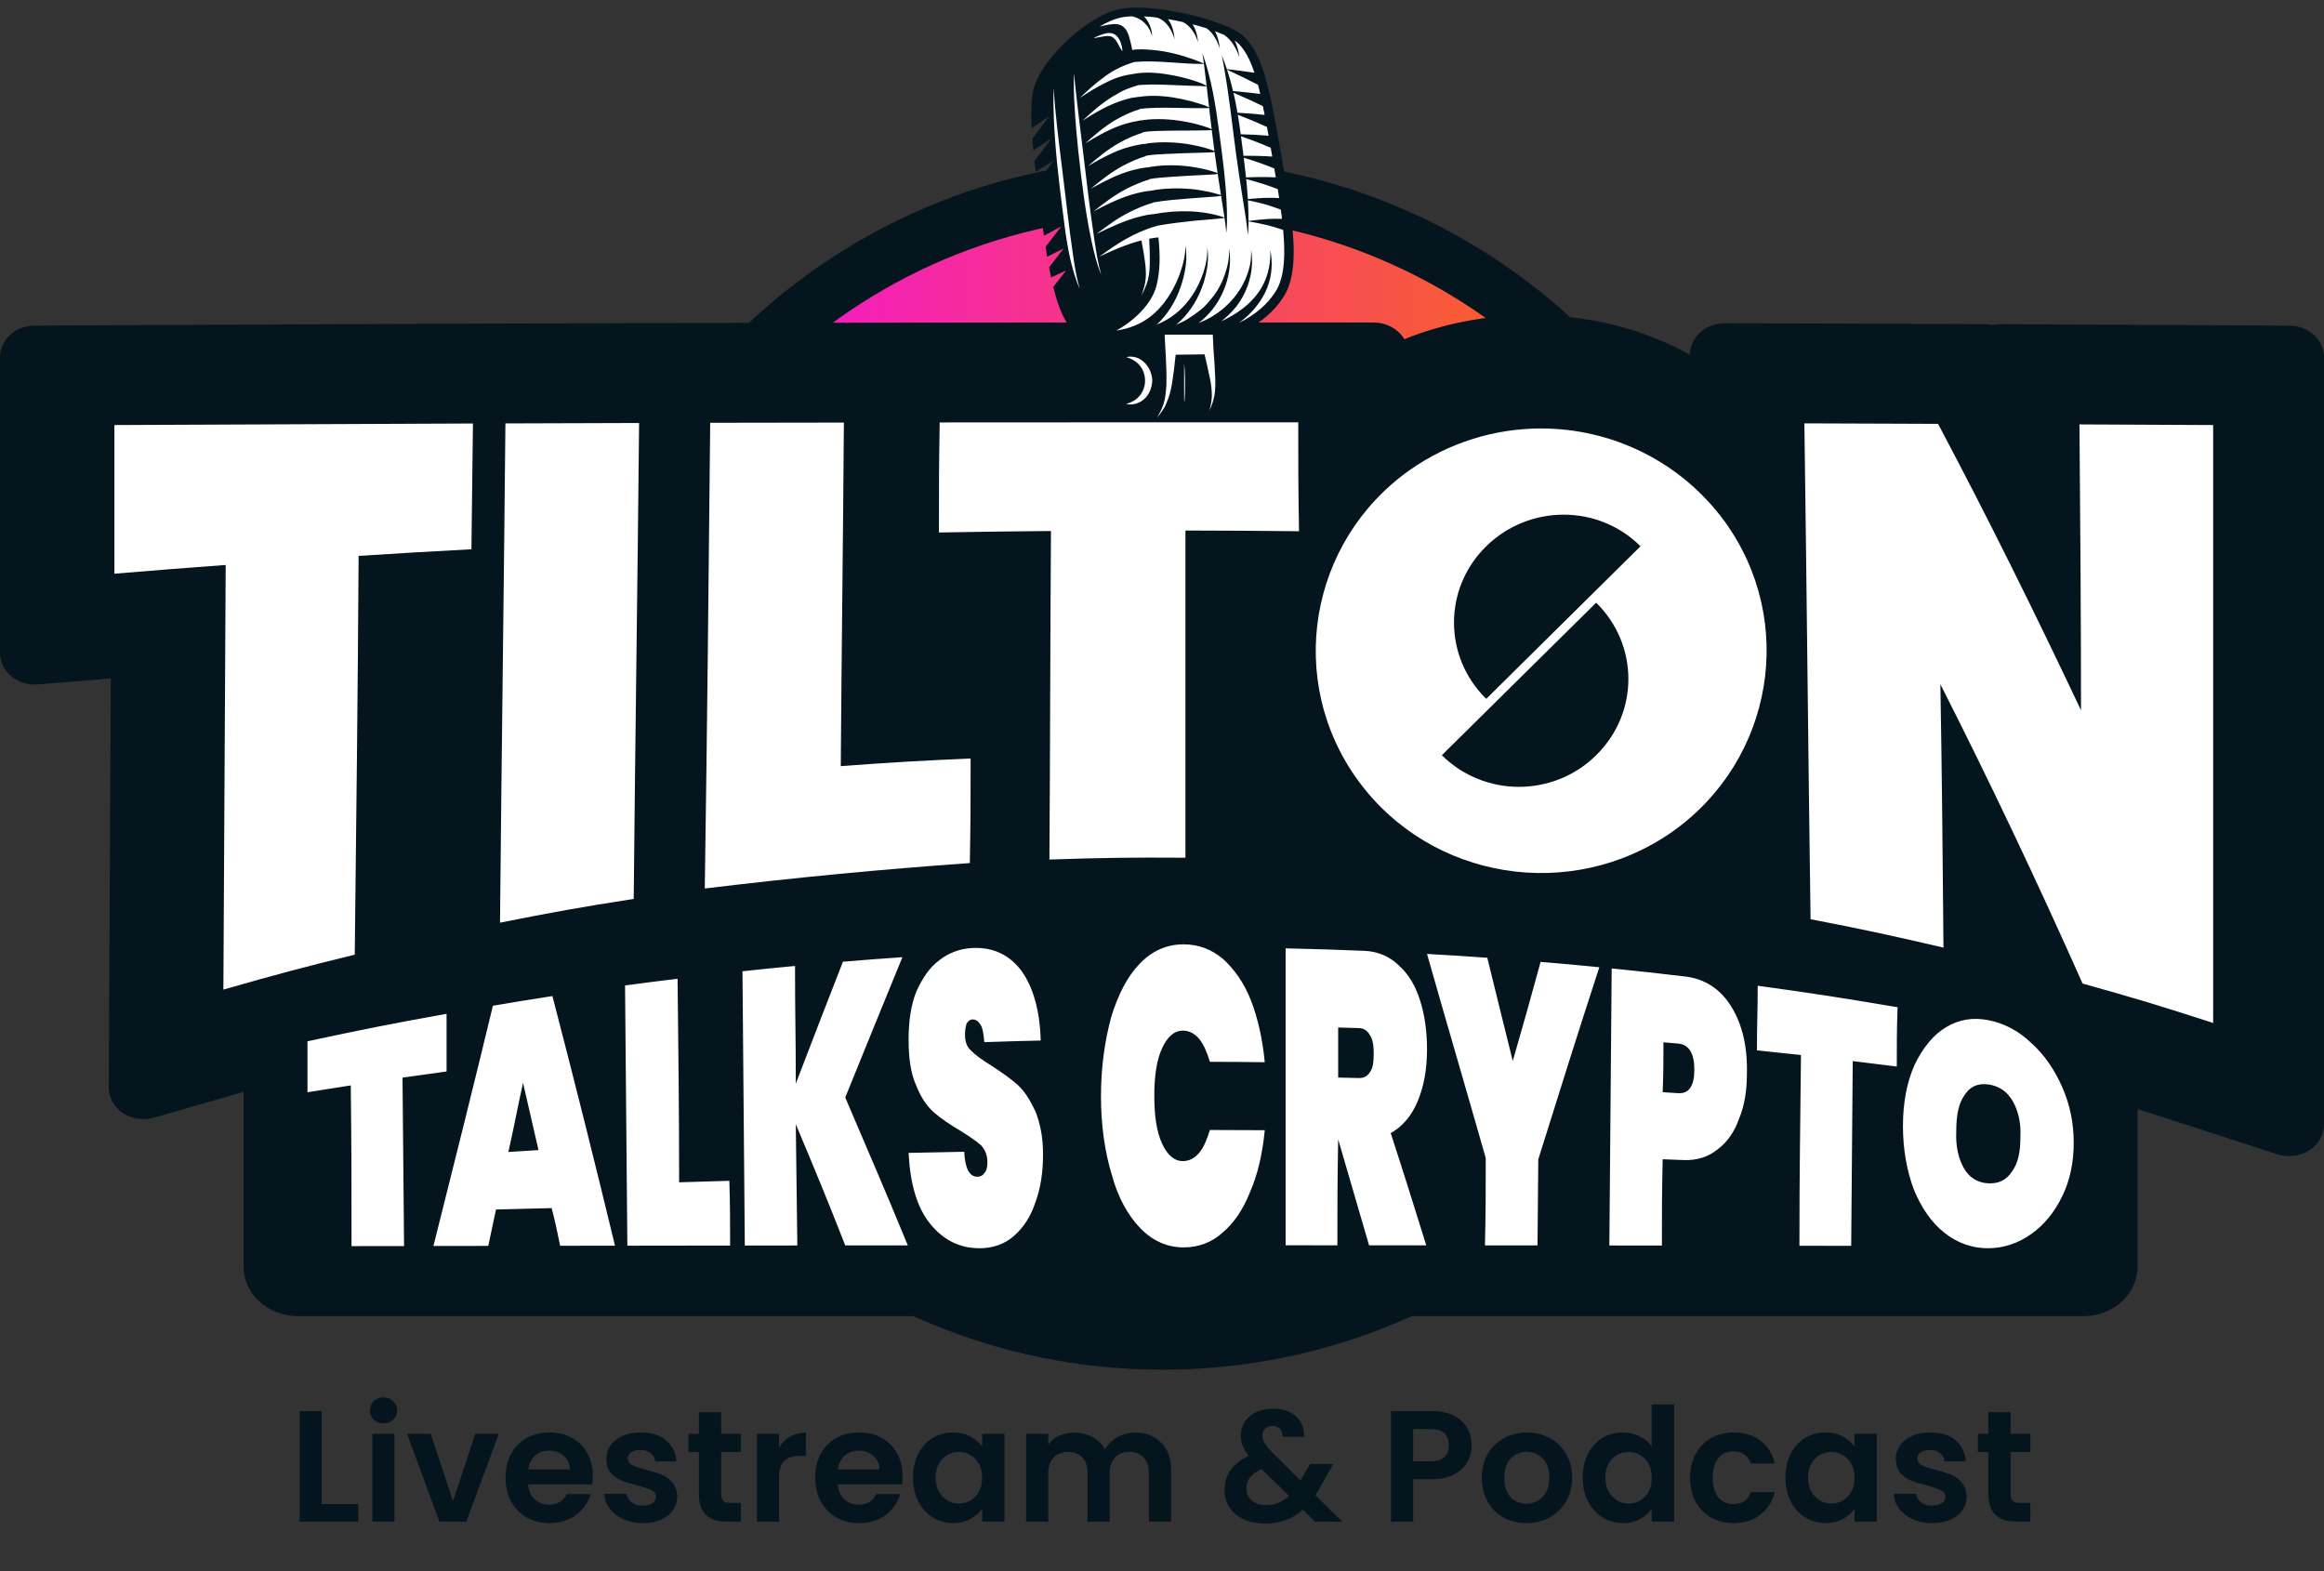
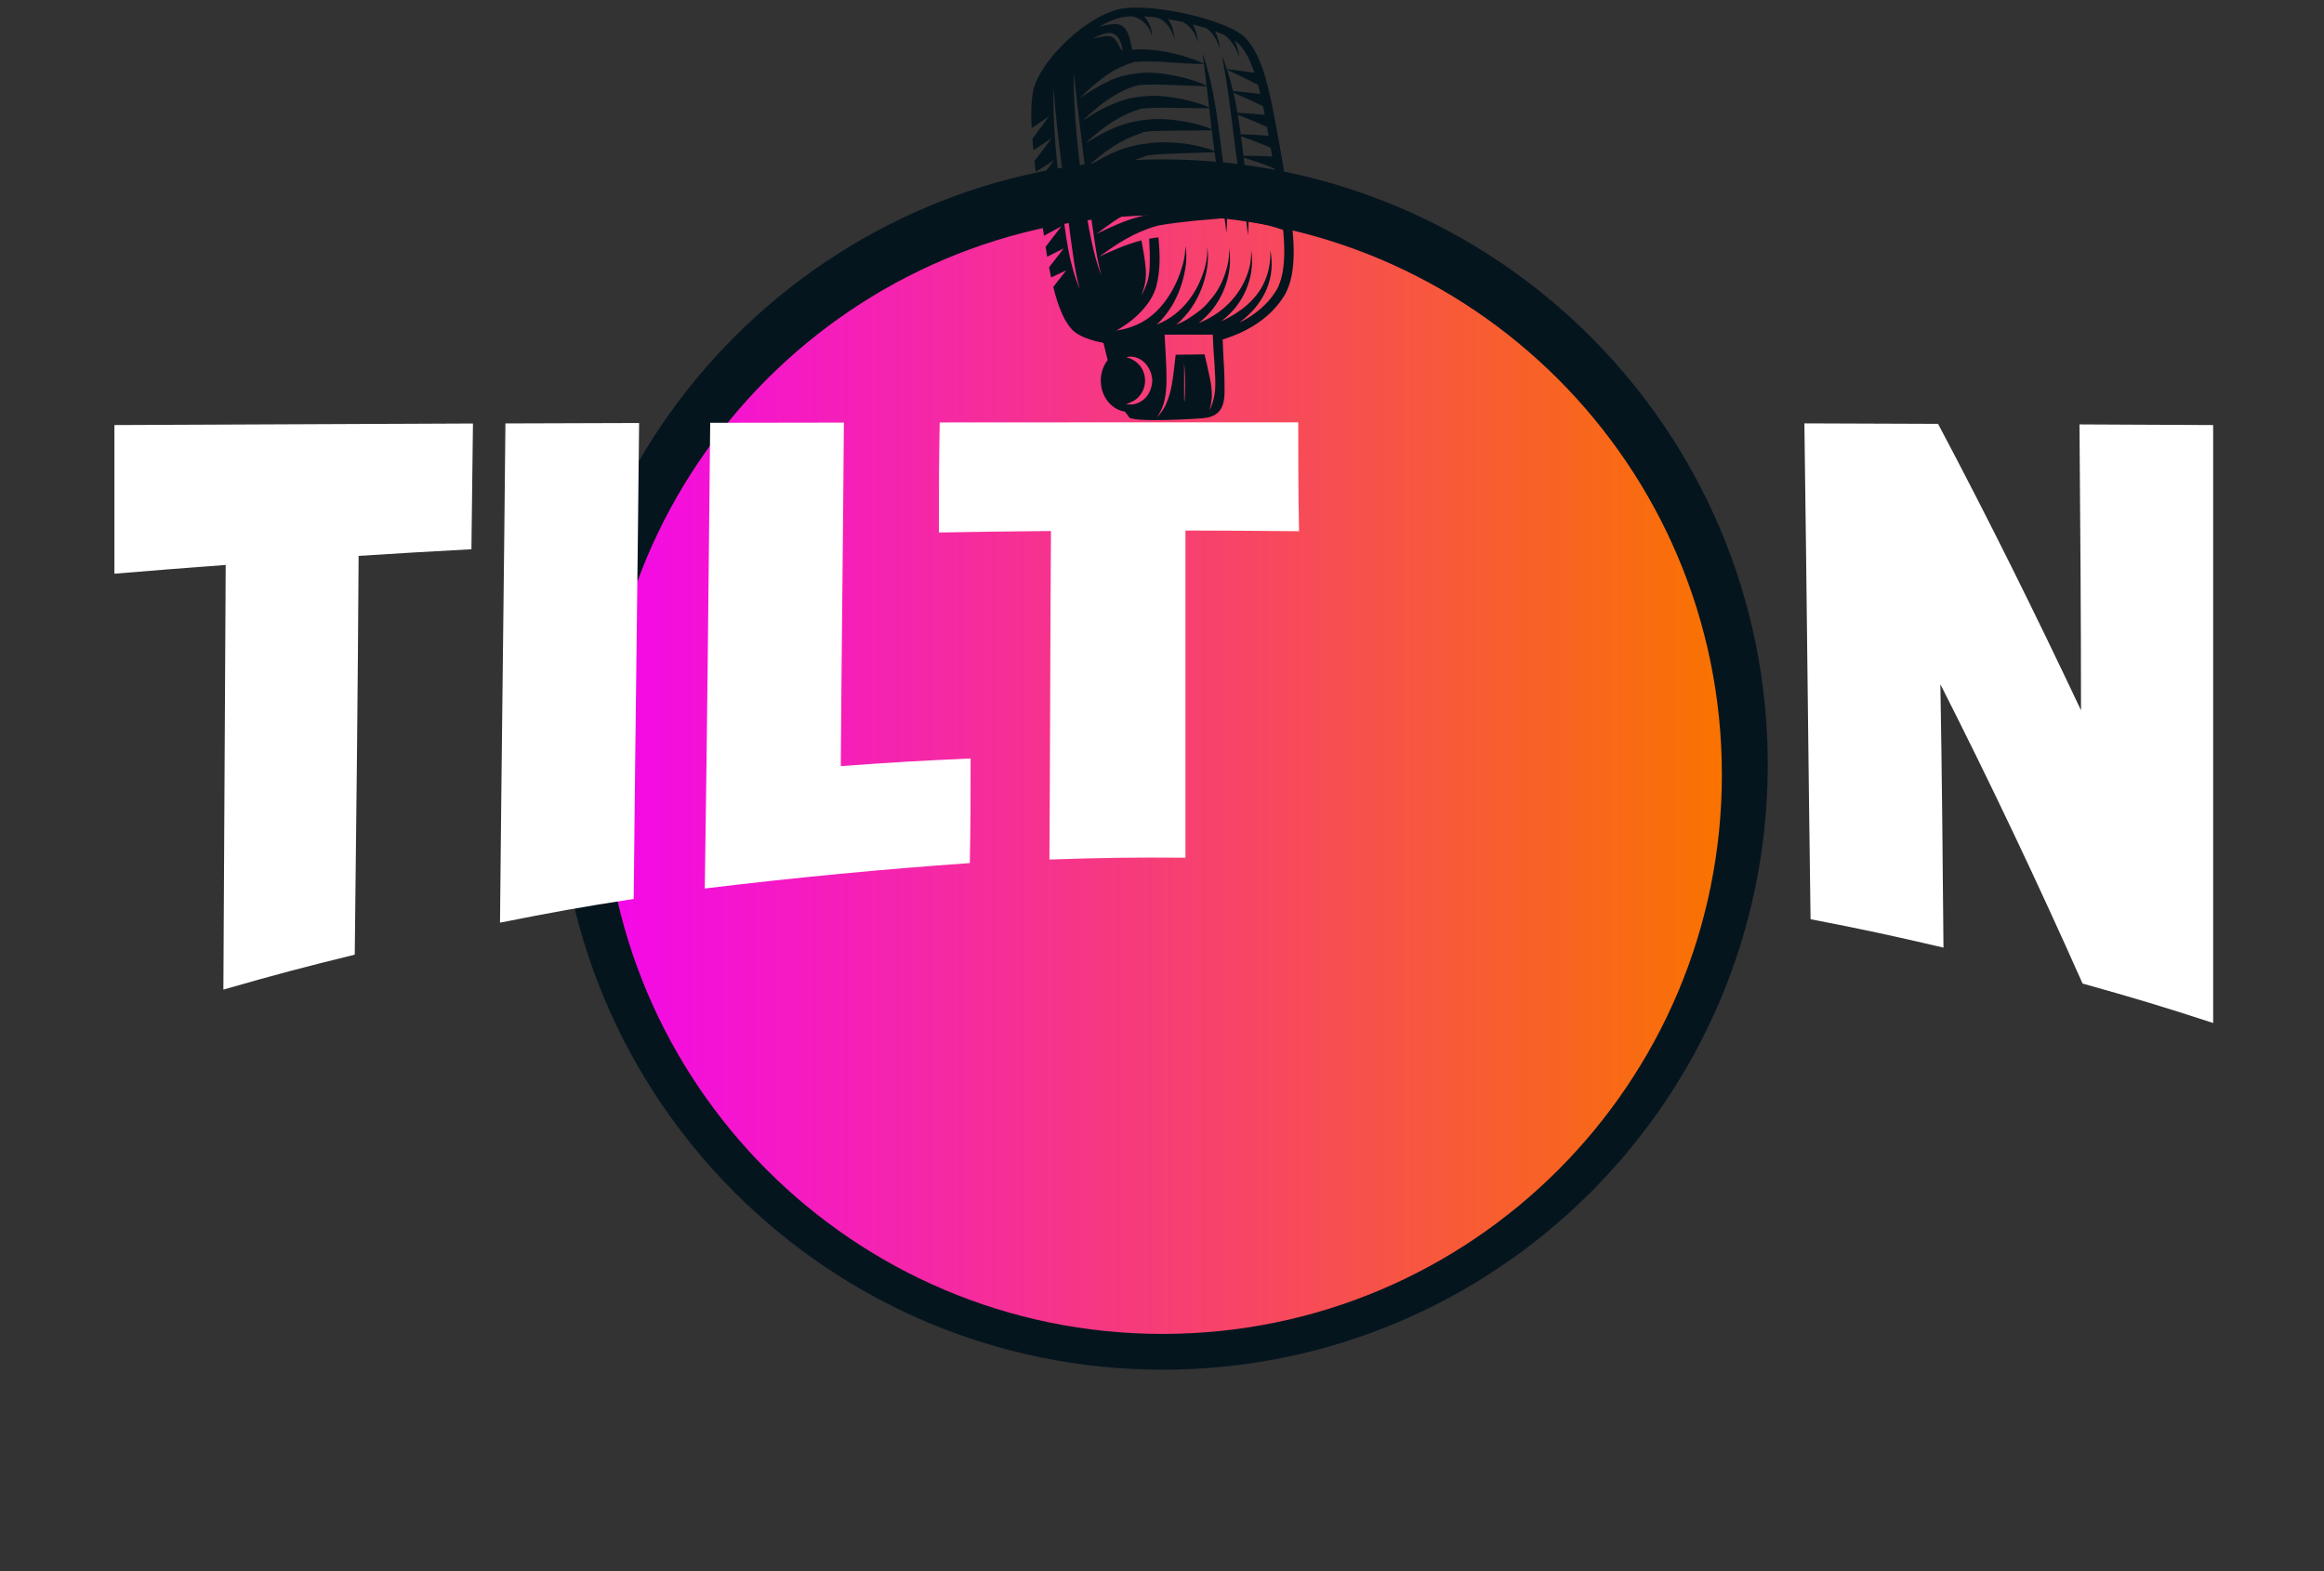
<svg xmlns="http://www.w3.org/2000/svg" width="352" height="238" viewBox="0 0 352 238" fill="none">
  <rect x="0" y="0" width="352" height="238" fill="#333333" stroke="none" />
  <path d="M176.091 207.464C226.714 207.464 267.752 166.426 267.752 115.803C267.752 65.18 226.714 24.142 176.091 24.142C125.468 24.142 84.43 65.18 84.43 115.803C84.43 166.426 125.468 207.464 176.091 207.464Z" fill="#05151E" />
  <path d="M176.081 202.042C222.871 202.042 260.801 164.112 260.801 117.322C260.801 70.532 222.871 32.602 176.081 32.602C129.291 32.602 91.361 70.532 91.361 117.322C91.361 164.112 129.291 202.042 176.081 202.042Z" fill="url(#paint0_linear_3456_165856)" />
-   <path fill-rule="evenodd" clip-rule="evenodd" d="M36.894 165.381L23.329 169.283C21.693 169.745 19.951 169.48 18.579 168.567C17.259 167.659 16.468 166.213 16.468 164.68L16.785 102.761C11.876 103.164 5.752 103.669 5.752 103.669C4.274 103.794 2.797 103.342 1.689 102.434C0.633 101.521 0 100.233 0 98.883V54.119C0 51.476 2.322 49.328 5.225 49.314L16.89 49.256C32.83 49.174 48.718 49.107 64.657 49.045V49.04C64.657 49.04 66.874 49.035 70.146 49.025L71.255 49.021L83.131 48.982L88.092 48.968L92.791 48.953L95.694 48.944L98.12 48.939L108.361 48.91C105.458 48.92 108.361 48.915 108.361 48.915C115.328 48.9 123.402 48.886 127.519 48.876L130.317 48.872L130.371 48.867L136.335 48.862L139.344 48.857C136.441 48.862 139.344 48.862 139.344 48.862L141.983 48.857C153.964 48.847 165.998 48.843 177.979 48.843L208.065 48.852C210.071 48.852 211.813 49.871 212.71 51.375C218.727 48.949 225.219 47.723 231.975 47.723C240.632 47.723 248.706 49.737 255.937 53.711C255.99 52.461 256.519 51.265 257.469 50.376C258.472 49.463 259.844 48.949 261.269 48.953C261.269 48.953 285.284 49.035 293.412 49.064L300.75 49.093C301.12 49.097 301.488 49.136 301.857 49.213C302.227 49.136 302.649 49.097 303.018 49.102C303.018 49.102 327.034 49.213 335.11 49.256L346.775 49.318C349.678 49.333 352 51.481 352 54.124V170.312C352 171.874 351.156 173.339 349.784 174.238C348.359 175.136 346.564 175.362 344.928 174.839L329.304 169.764C327.245 169.086 325.451 168.514 323.762 167.991V191.857C323.762 195.995 320.121 199.354 315.529 199.354H213.553C201.889 201.68 189.221 202.953 175.973 202.953C162.778 202.953 150.111 201.68 138.447 199.354H45.128C40.589 199.354 36.894 195.995 36.894 191.857V165.381Z" fill="#05151E" />
  <path fill-rule="evenodd" clip-rule="evenodd" d="M335.212 154.948C327.371 152.398 323.391 151.202 315.432 148.972C308.644 133.712 301.504 118.633 293.896 103.64C294.13 116.937 294.248 130.233 294.365 143.53C286.289 141.651 282.308 140.787 274.232 139.229C273.881 114.194 273.649 89.159 273.298 64.124C281.373 64.145 285.468 64.166 293.544 64.198C301.152 78.53 308.291 92.968 315.197 107.588C315.197 93.15 315.08 78.722 314.963 64.283C323.039 64.326 327.136 64.337 335.212 64.38C335.212 94.569 335.212 124.758 335.212 154.948ZM71.636 64.145C71.519 71.764 71.52 75.574 71.403 83.193C64.615 83.556 61.221 83.759 54.316 84.197C54.199 104.323 53.965 124.46 53.731 144.597C45.772 146.55 41.792 147.606 33.834 149.89C33.951 128.451 34.066 107.012 34.184 85.573C27.395 86.075 24 86.341 17.329 86.896V64.38C35.471 64.294 53.495 64.219 71.636 64.145ZM96.8 64.07C96.566 88.102 96.216 112.124 95.982 136.156C87.789 137.426 83.808 138.151 75.733 139.752C75.967 114.546 76.319 89.34 76.553 64.134C84.629 64.102 88.724 64.091 96.8 64.07ZM127.347 116.04C135.189 115.464 139.169 115.229 147.011 114.888C147.011 121.226 147.011 124.396 146.894 130.724C133.434 131.674 120.208 132.944 106.748 134.576C107.1 111.067 107.335 87.558 107.569 64.038C115.645 64.027 119.74 64.017 127.816 64.006C127.699 81.347 127.464 98.688 127.347 116.04ZM196.636 63.974C196.636 70.569 196.636 73.867 196.753 80.462C189.847 80.387 186.337 80.376 179.549 80.355C179.549 96.874 179.549 113.393 179.549 129.913C171.356 129.859 167.258 129.913 158.948 130.19C159.065 113.596 159.066 97.013 159.183 80.43C152.395 80.493 149.001 80.536 142.213 80.653C142.213 73.984 142.212 70.654 142.329 63.985C160.353 63.974 178.495 63.963 196.636 63.974Z" fill="white" />
-   <path fill-rule="evenodd" clip-rule="evenodd" d="M213.479 71.225C198.22 82.077 194.698 103.11 205.689 118.209C216.68 133.308 238.02 136.755 253.386 125.913C268.645 115.061 272.168 94.018 261.177 78.919C254.454 69.774 243.997 64.897 233.433 64.897C226.497 64.897 219.561 66.957 213.479 71.225ZM218.387 114.389L241.757 91.286C248.266 97.668 248.266 108.007 241.757 114.389C238.555 117.579 234.287 119.18 230.019 119.18C225.857 119.18 221.588 117.579 218.387 114.389ZM225.109 82.739C231.618 76.358 242.076 76.358 248.478 82.739L225.109 105.852C218.599 99.471 218.599 89.12 225.109 82.739Z" fill="white" />
-   <path fill-rule="evenodd" clip-rule="evenodd" d="M194.952 33.863L189.874 9.105L187.969 5.931L185.43 4.661L182.256 3.391L179.716 2.756L173.368 2.122L168.289 2.756L165.115 4.661L164.48 8.47L161.941 11.009L159.402 12.914L158.767 16.723L159.402 19.262L160.037 26.245V29.419L160.671 32.593L161.306 36.402L161.941 41.481L162.576 44.02L165.75 45.29L167.02 48.464L169.559 51.638L169.178 60.856L175.336 63.255L182.827 62.773L184.795 61.16L184.16 50.368L188.604 49.099L191.778 46.559L193.683 44.02L194.952 40.846V33.863Z" fill="white" />
  <path d="M170.565 61.199C171.34 60.956 172.055 60.624 172.579 59.977C173.102 59.386 173.403 58.582 173.432 57.796C173.46 56.939 173.206 56.079 172.668 55.406C172.116 54.716 171.413 54.351 170.59 54.084C172.784 53.621 174.472 55.607 174.53 57.656C174.457 58.715 174.126 59.702 173.316 60.431C172.565 61.106 171.557 61.417 170.565 61.199ZM169.99 49.905C169.682 49.973 169.371 50.024 169.06 50.071C171.721 48.638 174.452 46.074 175.163 43.274C175.73 41.038 175.74 38.676 175.457 35.956C174.986 36.003 174.522 36.069 174.063 36.154C174.121 37.519 174.189 38.883 174.141 40.249C174.11 41.147 174 42.104 173.698 42.954C173.47 43.597 173.197 44.183 172.887 44.789C173.105 44.163 173.294 43.557 173.428 42.906C173.603 42.046 173.583 41.113 173.493 40.243C173.358 38.956 173.12 37.685 172.886 36.413C170.672 36.973 168.573 37.903 166.477 38.876C167.782 37.956 169.069 37.026 170.46 36.238C171.984 35.374 173.565 34.68 175.248 34.211C175.247 34.205 175.246 34.199 175.245 34.194C175.343 34.175 175.44 34.156 175.538 34.139C177.36 33.831 179.199 33.607 181.037 33.423C182.509 33.277 184.002 33.209 185.47 33.012C185.578 33.765 185.676 34.519 185.744 35.275C185.804 34.663 185.84 34.053 185.844 33.437C185.876 28.95 185.245 24.429 184.66 19.989C184.131 15.97 183.489 11.886 182.124 8.055C182.188 8.555 182.274 9.052 182.337 9.552C182.341 9.58 182.344 9.607 182.347 9.635C181.857 9.409 181.353 9.203 180.846 9.023C178.829 8.301 176.696 7.746 174.555 7.565C173.592 7.484 172.485 7.393 171.497 7.567C171.359 6.871 171.21 6.226 171.046 5.645C170.291 2.964 168.526 3.613 166.545 4.016C167.599 3.402 168.759 2.848 170.038 2.601C170.473 2.524 170.96 2.484 171.46 2.465C173.01 2.806 174.096 3.933 174.506 5.506C174.47 4.311 174.025 3.277 173.281 2.488C173.771 2.515 174.267 2.551 174.77 2.604C174.94 2.622 175.114 2.647 175.285 2.668C176.675 3.151 177.498 4.524 177.908 5.961C177.834 4.917 177.57 3.904 176.995 3.018C176.968 2.977 176.938 2.94 176.911 2.901C177.651 3.023 178.401 3.168 179.158 3.335C180.315 3.917 181.089 5.136 181.441 6.386C181.395 5.425 181.121 4.48 180.63 3.681C181.33 3.861 182.036 4.059 182.74 4.283C183.756 4.955 184.398 6.264 184.764 7.372C184.671 6.477 184.442 5.538 184.026 4.723C184.464 4.886 184.9 5.061 185.331 5.25C185.375 5.268 185.417 5.291 185.46 5.31C186.564 6.104 187.311 7.414 187.722 8.692C187.625 7.82 187.394 6.943 187.014 6.148C187.256 6.312 187.48 6.486 187.659 6.668C188.293 7.331 188.807 8.155 189.226 9.046C189.522 9.676 189.776 10.337 190.005 11.018C188.616 10.81 187.225 10.634 185.826 10.472C185.592 9.767 185.337 9.069 185.054 8.38C185.149 8.875 185.246 9.371 185.338 9.867C186.151 14.304 186.61 18.783 187.21 23.252C187.517 25.534 187.868 27.81 188.228 30.085C188.519 31.917 188.839 33.751 189.008 35.6C189.061 35.053 189.099 34.508 189.107 33.958C189.109 33.816 189.104 33.674 189.104 33.532C190.034 33.696 190.957 33.862 191.873 34.082C192.714 34.286 193.535 34.551 194.354 34.828C194.547 37.029 194.633 39.263 194.245 41.364C194.037 42.425 193.687 43.448 193.123 44.285C192.792 44.784 192.498 45.16 192.134 45.581C191.772 45.983 191.395 46.372 190.982 46.725C189.993 47.594 188.873 48.307 187.684 48.891C188.03 48.628 188.371 48.355 188.702 48.066C190.057 46.883 191.193 45.387 191.881 43.721C192.661 41.835 192.789 39.839 192.408 37.847C192.476 39.7 192.162 41.465 191.315 43.126C190.571 44.581 189.401 45.849 188.1 46.828C187.118 47.567 186.068 48.154 184.978 48.669C185.374 48.35 185.759 48.014 186.135 47.658C188.747 45.179 190.101 41.395 189.496 37.847C189.512 38.626 189.484 39.406 189.317 40.172C188.515 43.837 185.932 46.854 182.578 48.479C182.24 48.643 181.898 48.794 181.555 48.939C181.92 48.642 182.275 48.327 182.621 47.993C185.311 45.404 186.771 41.317 186.174 37.629C186.184 38.435 186.135 39.238 185.955 40.027C185.547 41.822 184.789 43.654 183.606 45.081C183.083 45.714 182.548 46.38 181.901 46.893C181.26 47.402 180.629 47.853 179.935 48.287C179.375 48.636 178.773 48.928 178.151 49.181C178.4 48.97 178.644 48.752 178.877 48.523C180.45 46.978 181.593 45.015 182.268 42.922C182.833 41.171 183.154 39.242 182.853 37.41C182.949 39.207 182.448 41.033 181.722 42.665C180.881 44.558 179.619 46.292 177.983 47.574C177.111 48.257 176.178 48.775 175.192 49.169C175.424 48.956 175.651 48.736 175.866 48.504C177.372 46.875 178.414 44.903 179.044 42.783C179.57 41.007 179.901 39.031 179.531 37.192C179.578 38.612 179.208 40.018 178.742 41.347C178.164 42.991 177.343 44.526 176.275 45.905C175.232 47.249 173.89 48.401 172.337 49.113C171.582 49.46 170.801 49.725 169.99 49.905ZM165.297 36.377C164.825 34.167 164.457 31.931 164.152 29.692C163.532 25.161 163.014 20.6 162.753 16.034C162.658 14.388 162.609 12.736 162.663 11.089C163.048 14.969 163.53 18.835 164.006 22.706C164.57 27.288 165.083 31.878 165.777 36.444C166.04 38.182 166.32 39.923 166.789 41.62C166.104 39.934 165.677 38.153 165.297 36.377ZM160.901 31.522C160.314 26.934 159.789 22.317 159.608 17.692C159.55 16.227 159.534 14.768 159.569 13.303C159.848 17.322 160.345 21.321 160.845 25.318C161.411 29.861 161.899 34.423 162.571 38.952C162.812 40.57 163.084 42.187 163.545 43.76C161.884 39.934 161.425 35.623 160.901 31.522ZM183.046 16.222C182.702 16.019 182.281 15.895 181.903 15.775C180.955 15.465 179.998 15.209 179.022 15.005C177.121 14.61 175.09 14.388 173.15 14.591C172.929 14.614 172.712 14.646 172.496 14.684C172.495 14.676 172.494 14.667 172.493 14.659C172.338 14.694 172.176 14.72 172.035 14.734C171.445 14.775 170.841 14.959 170.277 15.126C168.004 15.798 165.949 17.012 163.964 18.279C165.402 16.923 166.888 15.616 168.586 14.591C168.542 14.616 168.521 14.628 168.614 14.573C169.299 14.172 169.979 13.762 170.72 13.469C171.241 13.264 171.762 13.097 172.296 12.941C172.295 12.93 172.294 12.919 172.292 12.909C172.681 12.86 173.084 12.855 173.466 12.835C174.572 12.777 175.689 12.803 176.796 12.849C177.962 12.899 179.131 12.949 180.297 12.986C180.806 13.002 181.316 13.016 181.826 13.026C181.963 13.03 182.595 13.124 182.76 13.035C182.887 14.121 183.011 15.208 183.137 16.296C183.124 16.276 183.096 16.252 183.046 16.222ZM182.813 19.276C181.875 18.954 180.911 18.699 179.936 18.506C177.928 18.109 175.854 17.931 173.81 18.112C173.496 18.14 173.187 18.188 172.881 18.246C172.88 18.233 172.878 18.22 172.877 18.207C172.718 18.249 172.558 18.277 172.495 18.287C171.867 18.386 171.258 18.522 170.647 18.695C168.406 19.332 166.362 20.515 164.383 21.712C165.849 20.387 167.356 19.103 169.071 18.105C169.027 18.131 169.006 18.142 169.102 18.087C169.219 18.02 169.19 18.038 169.139 18.067C170.291 17.415 171.436 16.899 172.695 16.519C172.693 16.504 172.692 16.491 172.69 16.476C173.036 16.44 173.393 16.447 173.729 16.386C174.728 16.324 175.726 16.312 176.727 16.314C178.716 16.319 180.706 16.413 182.696 16.383C182.781 16.382 183.099 16.399 183.141 16.334C183.266 17.421 183.393 18.508 183.523 19.594C183.365 19.473 182.871 19.296 182.813 19.276ZM183.809 22.814C182.937 22.483 182.023 22.245 181.114 22.051C179.018 21.602 176.843 21.449 174.708 21.617C174.228 21.654 173.757 21.725 173.293 21.822C173.292 21.813 173.291 21.804 173.29 21.796C173.289 21.796 173.288 21.797 173.287 21.797C173.154 21.807 173.023 21.832 172.891 21.849C172.302 21.958 171.725 22.065 171.145 22.224C168.887 22.804 166.807 23.997 164.801 25.144C166.3 23.848 167.832 22.585 169.568 21.614C169.516 21.642 169.483 21.66 169.589 21.601C169.717 21.531 169.671 21.556 169.612 21.589C170.742 20.969 171.866 20.469 173.087 20.095C173.084 20.074 173.082 20.054 173.08 20.032C174.198 19.823 175.428 19.837 176.548 19.808C178.511 19.757 180.475 19.795 182.438 19.744C182.69 19.741 182.942 19.738 183.194 19.727C183.289 19.723 183.443 19.734 183.535 19.688C183.664 20.752 183.798 21.815 183.94 22.877C183.909 22.858 183.868 22.837 183.809 22.814ZM184.407 26.207C183.559 25.891 182.673 25.669 181.788 25.487C179.66 25.048 177.415 24.921 175.253 25.141C174.756 25.192 174.275 25.267 173.801 25.364C173.8 25.355 173.799 25.347 173.797 25.338C173.753 25.347 173.7 25.354 173.626 25.363C172.978 25.441 172.346 25.566 171.717 25.732C169.414 26.304 167.285 27.449 165.219 28.578C166.745 27.315 168.301 26.071 170.052 25.129C170 25.157 169.968 25.174 170.077 25.115C170.201 25.049 170.161 25.071 170.103 25.102C171.223 24.506 172.338 24.02 173.537 23.652C173.535 23.634 173.532 23.615 173.53 23.596C174.556 23.408 175.626 23.368 176.655 23.315C178.492 23.218 180.331 23.178 182.17 23.124C182.651 23.11 183.134 23.098 183.616 23.068C183.743 23.06 183.885 23.038 183.956 23C184.1 24.071 184.255 25.141 184.415 26.21C184.412 26.209 184.41 26.208 184.407 26.207ZM184.414 29.406C183.998 29.279 183.577 29.148 183.15 29.067C182.224 28.866 181.294 28.709 180.351 28.625C178.569 28.468 176.751 28.497 174.982 28.766C174.726 28.805 174.472 28.855 174.219 28.908C174.14 28.911 174.069 28.91 174.029 28.914C173.441 28.98 172.863 29.095 172.288 29.24C169.939 29.804 167.771 30.907 165.639 32.011C167.204 30.778 168.785 29.549 170.563 28.631C170.496 28.665 170.435 28.697 170.565 28.63C170.615 28.604 170.638 28.592 170.644 28.589C170.635 28.594 170.601 28.611 170.568 28.628C171.72 28.033 172.87 27.541 174.103 27.174C174.099 27.157 174.097 27.141 174.094 27.125C175.139 26.935 176.222 26.876 177.27 26.793C179.042 26.653 180.82 26.578 182.595 26.489C183.06 26.465 183.527 26.447 183.991 26.409C184.045 26.405 184.304 26.38 184.433 26.334C184.594 27.404 184.761 28.472 184.93 29.542C184.764 29.476 184.49 29.428 184.414 29.406ZM171.053 32.145C172.242 31.548 173.428 31.051 174.7 30.686C174.698 30.677 174.697 30.669 174.695 30.66C176.505 30.34 178.356 30.204 180.185 30.057C181.129 29.981 182.074 29.917 183.018 29.848C183.443 29.817 183.867 29.791 184.292 29.756C184.323 29.753 184.746 29.701 184.948 29.66C184.954 29.698 184.959 29.736 184.966 29.774C185.133 30.829 185.308 31.885 185.461 32.944C182.101 31.799 178.324 31.776 174.862 32.412C174.843 32.415 174.824 32.42 174.805 32.424C174.716 32.433 174.627 32.441 174.538 32.449C173.934 32.504 173.326 32.628 172.739 32.777C170.388 33.376 168.226 34.38 166.058 35.444C167.656 34.25 169.259 33.038 171.053 32.145C170.776 32.282 171.334 32.002 171.053 32.145ZM167.447 11.505C168.785 10.537 170.245 9.859 171.817 9.391C171.817 9.39 171.817 9.389 171.817 9.389C175.33 9.073 178.834 9.73 182.353 9.681C182.492 10.784 182.625 11.887 182.754 12.991C182.601 12.897 181.975 12.62 181.91 12.594C181.484 12.426 181.045 12.284 180.608 12.145C179.611 11.83 178.594 11.588 177.569 11.392C175.82 11.065 173.978 10.871 172.206 11.106C172.073 11.123 171.941 11.149 171.81 11.173C170.414 11.354 169.055 11.724 167.79 12.368C166.299 13.079 164.913 13.924 163.545 14.846C164.777 13.639 166.048 12.517 167.447 11.505ZM166.743 5.289C167.3 5.084 167.913 4.89 168.504 5.07C169.557 5.391 169.963 6.775 170.006 7.756C169.448 7.121 169.211 5.977 168.423 5.583C167.985 5.36 167.404 5.47 166.942 5.552C166.526 5.626 166.113 5.711 165.695 5.773C165.695 5.658 166.643 5.326 166.743 5.289ZM190.546 12.845C190.667 13.302 190.782 13.764 190.891 14.23C189.519 14.051 188.147 13.912 186.766 13.797C186.506 12.705 186.207 11.624 185.856 10.559C187.436 11.291 188.999 12.042 190.546 12.845ZM191.56 17.403C190.186 17.251 188.814 17.147 187.433 17.075C187.257 16.062 187.058 15.053 186.826 14.052C188.334 14.69 189.824 15.356 191.295 16.081C191.385 16.519 191.474 16.96 191.56 17.403ZM191.895 19.178C191.979 19.637 192.063 20.098 192.146 20.56C190.739 20.434 189.336 20.365 187.925 20.339C187.795 19.353 187.651 18.368 187.486 17.386C188.971 17.954 190.432 18.558 191.879 19.231C191.884 19.214 191.89 19.196 191.895 19.178ZM192.451 22.377C192.454 22.366 192.457 22.355 192.46 22.345C192.539 22.8 192.618 23.255 192.698 23.713C191.246 23.614 189.801 23.583 188.347 23.603C188.222 22.614 188.092 21.627 187.965 20.645C189.484 21.165 190.973 21.73 192.451 22.377ZM193.237 26.863C191.729 26.791 190.235 26.801 188.727 26.872C188.623 25.875 188.507 24.879 188.383 23.885C189.95 24.36 191.486 24.89 193.008 25.516C193.085 25.964 193.161 26.413 193.237 26.863ZM193.745 29.997C192.982 29.966 192.218 29.945 191.453 29.974C190.633 30.01 189.818 30.078 189.002 30.151C188.94 29.14 188.857 28.128 188.754 27.119C190.376 27.546 191.958 28.037 193.532 28.643C193.605 29.094 193.676 29.545 193.745 29.997ZM194.177 33.146C193.434 33.131 192.693 33.13 191.95 33.174C190.997 33.24 190.053 33.35 189.104 33.468C189.107 32.423 189.075 31.377 189.014 30.329C189.797 30.497 190.577 30.669 191.352 30.876C192.25 31.119 193.124 31.434 193.997 31.75C194.061 32.215 194.122 32.68 194.177 33.146ZM179.349 55.008C179.672 57.543 179.349 63.247 179.349 59.798V55.008ZM183.93 59.929C183.777 60.742 183.527 61.459 183.171 62.205C183.384 61.48 183.505 60.803 183.549 60.05C183.561 59.163 183.453 58.263 183.277 57.395C183.023 56.148 182.739 54.91 182.445 53.672L178.07 53.73C177.91 55.201 177.749 56.674 177.508 58.134C177.337 59.174 177.062 60.182 176.636 61.144C176.328 61.93 175.761 62.606 175.253 63.267C175.611 62.618 175.981 61.971 176.211 61.262C176.531 60.271 176.612 59.259 176.67 58.226C176.707 56.734 176.637 55.24 176.569 53.749H176.561C176.505 52.533 176.439 51.356 176.401 50.692H183.693C183.718 51.215 183.755 51.992 183.795 52.878C183.901 54.292 184.003 55.708 184.056 57.124C184.09 58.046 184.102 59.019 183.93 59.929ZM170.938 63.05C170.78 64.163 182.179 63.353 182.179 63.353C184.192 63.147 185.477 62.309 185.476 59.339C185.476 59.334 185.477 59.329 185.477 59.324V59.321C185.475 58.241 185.472 56.434 185.317 54.321L185.317 54.311C185.271 53.241 185.224 52.211 185.186 51.417C185.375 51.359 185.564 51.301 185.752 51.238C187.959 50.498 190.121 49.41 191.941 47.82C192.398 47.427 192.821 46.991 193.224 46.539C193.612 46.096 194.019 45.56 194.32 45.101C195.037 44.026 195.427 42.823 195.657 41.634C196.089 39.241 195.967 36.877 195.757 34.569C195.536 32.261 195.182 29.993 194.811 27.754C194.434 25.516 194.041 23.31 193.653 21.123C193.261 18.938 192.865 16.776 192.393 14.652C191.907 12.535 191.373 10.435 190.447 8.465C189.98 7.485 189.399 6.541 188.629 5.738C188.195 5.3 187.733 4.996 187.271 4.728C186.807 4.466 186.341 4.23 185.872 4.029C183.998 3.213 182.119 2.676 180.284 2.233C178.449 1.8 176.654 1.486 174.907 1.304C174.033 1.215 173.17 1.158 172.319 1.151C171.461 1.149 170.644 1.178 169.776 1.334C168.961 1.489 168.172 1.772 167.467 2.089C166.756 2.41 166.099 2.774 165.484 3.156C163.038 4.698 161.217 6.434 159.85 7.977C158.485 9.526 157.604 10.927 157.12 11.963C156.876 12.479 156.73 12.902 156.633 13.212C156.559 13.484 156.521 13.624 156.521 13.624L156.517 13.637L156.431 14.088C156.4 14.235 156.371 14.416 156.348 14.63C156.321 14.844 156.286 15.094 156.27 15.371C156.19 16.352 156.175 17.72 156.265 19.413L158.905 17.613L156.37 21.021C156.413 21.572 156.463 22.152 156.521 22.756L159.273 20.947L156.69 24.404C156.747 24.928 156.809 25.473 156.874 26.029L159.643 24.283L157.074 27.697C157.139 28.21 157.204 28.734 157.271 29.27L160.012 27.618L157.484 30.957C157.548 31.462 157.615 31.976 157.683 32.498L160.38 30.953L157.909 34.194C157.977 34.691 158.048 35.197 158.121 35.709L160.749 34.288L158.369 37.387C158.446 37.883 158.526 38.383 158.611 38.89L161.118 37.622L158.896 40.493C158.991 41 159.092 41.511 159.202 42.027L161.487 40.958L159.531 43.461C159.645 43.925 159.769 44.392 159.906 44.861C160.181 45.803 160.505 46.756 160.943 47.7C161.167 48.171 161.418 48.64 161.725 49.095C161.809 49.209 161.873 49.318 161.972 49.437C162.062 49.547 162.166 49.686 162.247 49.77L162.375 49.909L162.439 49.979L162.543 50.079C162.658 50.188 162.777 50.283 162.898 50.373C163.872 51.065 164.91 51.387 165.948 51.675C166.342 51.778 166.739 51.867 167.137 51.951C167.271 52.505 167.504 53.467 167.769 54.539C167.126 55.37 166.732 56.448 166.729 57.627C166.724 58.884 167.153 60.07 167.938 60.968C168.605 61.732 169.462 62.209 170.394 62.356C170.557 62.599 170.737 62.831 170.938 63.05Z" fill="#05151E" />
-   <path d="M294.547 186.752C292.558 185.19 291.036 182.984 289.866 180.148C288.813 177.311 288.227 174.089 288.227 170.567C288.227 167.045 288.812 163.93 289.983 161.296C291.27 158.663 292.793 156.758 294.782 155.569C296.772 154.392 298.878 154.06 301.219 154.531C303.559 154.991 305.783 156.169 307.655 157.967C309.644 159.755 311.166 161.981 312.336 164.626C313.506 167.27 314.091 170.064 314.091 173.104C314.091 176.144 313.506 178.82 312.336 181.218C311.166 183.616 309.644 185.511 307.655 186.913C305.666 188.326 303.44 189.065 301.1 189.065C298.759 189.065 296.536 188.315 294.547 186.752ZM140.896 185.371C138.906 182.931 137.852 179.345 137.618 174.624C141.012 174.549 142.649 174.517 146.043 174.453C146.16 176.99 146.863 178.253 148.034 178.231C148.502 178.231 148.853 178.049 149.087 177.685C149.438 177.332 149.553 176.775 149.553 176.026C149.553 174.977 149.204 174.132 148.619 173.5C147.917 172.868 146.864 172.14 145.576 171.338C143.938 170.374 142.534 169.432 141.481 168.511C140.427 167.591 139.49 166.242 138.788 164.454C137.969 162.666 137.618 160.343 137.618 157.517C137.618 154.681 137.969 152.24 138.788 150.185C139.724 148.14 140.778 146.545 142.299 145.421C143.703 144.308 145.458 143.687 147.213 143.59C150.373 143.43 152.831 144.575 154.703 147.027C156.458 149.478 157.512 153.011 157.629 157.603C154.118 157.689 152.481 157.732 149.087 157.849C148.97 156.597 148.853 155.708 148.502 155.184C148.151 154.649 147.798 154.392 147.213 154.413C146.979 154.424 146.629 154.638 146.395 155.045C146.278 155.441 146.162 155.997 146.162 156.704C146.162 157.71 146.394 158.524 147.096 159.145C147.682 159.765 148.734 160.526 150.139 161.393C151.66 162.388 153.065 163.362 154.118 164.304C155.171 165.246 155.991 166.584 156.81 168.287C157.513 170.01 157.981 172.172 157.981 174.784C157.981 177.525 157.63 179.976 156.81 182.149C156.108 184.322 154.937 186.024 153.533 187.234C152.128 188.454 150.373 189.065 148.383 189.065C145.341 189.065 142.885 187.823 140.896 185.371ZM168.277 154.156C169.331 150.656 170.736 147.937 172.609 145.978C174.481 144.029 176.704 143.034 179.278 143.034C181.502 143.034 183.491 143.772 185.246 145.25C186.884 146.727 188.407 148.814 189.461 151.501C190.514 154.188 191.215 157.314 191.566 160.89C188.289 160.847 186.534 160.836 183.257 160.825C182.789 159.337 182.321 158.181 181.619 157.346C180.916 156.522 180.098 156.105 179.162 156.105C177.874 156.105 176.822 157.004 176.003 158.791C175.184 160.579 174.833 162.988 174.833 165.996C174.833 169.015 175.184 171.412 176.003 173.2C176.822 174.977 177.874 175.866 179.162 175.866C180.098 175.866 180.916 175.459 181.619 174.624C182.321 173.799 182.789 172.643 183.257 171.155C186.534 171.155 188.172 171.166 191.566 171.188C191.215 174.752 190.512 177.867 189.342 180.533C188.288 183.209 186.885 185.275 185.129 186.742C183.491 188.208 181.502 188.936 179.278 188.936C176.821 188.936 174.598 187.973 172.725 186.035C170.853 184.108 169.332 181.411 168.396 177.932C167.343 174.463 166.757 170.502 166.757 166.06C166.757 161.607 167.341 157.646 168.277 154.156ZM67.637 153.557C67.637 157.057 67.637 158.802 67.637 162.292C65.062 162.656 63.659 162.849 60.967 163.223C61.084 173.425 61.083 178.531 61.2 188.733C58.041 188.733 56.404 188.744 53.244 188.744C53.244 179.002 53.244 174.142 53.127 164.401C50.553 164.797 49.264 165.011 46.572 165.439V157.721C54.998 155.912 59.211 155.077 67.637 153.557ZM83.554 182.984C80.16 183.07 78.52 183.113 75.127 183.198C74.659 185.414 74.424 186.517 73.956 188.712C70.68 188.712 68.925 188.712 65.648 188.722C68.691 176.604 71.732 164.486 74.658 152.336C78.286 151.726 80.043 151.426 83.67 150.87C86.947 163.448 90.106 176.058 93.149 188.679C89.872 188.679 88.234 188.69 84.841 188.69C84.372 186.399 84.139 185.254 83.554 182.984ZM287.409 152.561C287.292 156.158 287.292 157.946 287.292 161.542C284.601 161.2 283.312 161.039 280.621 160.718C280.504 171.905 280.504 177.504 280.387 188.701C277.228 188.69 275.707 188.69 272.548 188.69C272.548 177.129 272.664 171.359 272.781 159.798C270.089 159.509 268.803 159.37 266.111 159.091C266.111 155.184 266.228 153.225 266.228 149.307C274.654 150.463 278.866 151.116 287.409 152.561ZM102.863 179.077C105.905 178.981 107.427 178.938 110.469 178.852C110.586 182.77 110.586 184.74 110.586 188.658C104.384 188.669 101.34 188.669 95.021 188.679C94.904 175.545 94.788 162.41 94.671 149.264C97.831 148.836 99.468 148.632 102.627 148.247C102.744 158.524 102.863 168.8 102.863 179.077ZM263.419 169.411C262.717 171.402 261.663 172.965 260.141 174.099C258.737 175.245 256.984 175.791 254.994 175.705C253.707 175.662 253.003 175.641 251.833 175.587C251.716 180.811 251.717 183.434 251.717 188.658C248.557 188.658 246.918 188.658 243.758 188.647C243.875 174.667 243.993 160.675 244.11 146.684C248.557 147.134 250.78 147.38 255.227 147.904C258.27 148.268 260.61 149.831 262.249 152.497C263.887 155.173 264.706 158.556 264.589 162.688C264.589 165.182 264.238 167.42 263.419 169.411ZM128.023 188.637C125.097 181.186 123.575 177.514 120.533 170.288C120.65 177.632 120.649 181.304 120.766 188.647C117.606 188.647 115.969 188.647 112.81 188.658C112.693 174.806 112.575 160.954 112.458 147.112C115.617 146.77 117.257 146.609 120.416 146.309C120.416 153.439 120.533 157.004 120.533 164.133C123.341 156.843 124.745 153.139 127.671 145.667C131.299 145.368 133.053 145.228 136.681 144.982C133.17 153.578 131.417 157.839 128.023 166.231C131.768 175.031 133.757 179.527 137.501 188.637C133.757 188.637 131.768 188.637 128.023 188.637ZM242.238 146.502C239.078 156.18 236.035 165.878 232.993 175.598L232.876 188.637C229.716 188.637 228.077 188.637 224.918 188.637C225.035 183.338 225.034 180.694 225.034 175.405C222.108 165.107 219.066 154.798 216.141 144.49C219.768 144.693 221.642 144.811 225.27 145.068C226.791 151.362 227.609 154.488 229.13 160.707C230.885 154.648 231.706 151.651 233.345 145.689C236.855 145.988 238.727 146.149 242.238 146.502ZM207.364 188.626C205.492 182.224 204.555 179.013 202.683 172.569C202.566 178.991 202.566 182.203 202.566 188.626C199.407 188.626 197.886 188.626 194.727 188.615C194.727 173.628 194.727 158.641 194.727 143.644C199.525 143.751 201.864 143.826 206.662 144.019C208.652 144.104 210.407 144.832 211.812 146.17C213.333 147.519 214.385 149.296 215.087 151.523C215.789 153.739 216.141 156.211 216.141 158.952C216.141 161.906 215.674 164.508 214.737 166.777C213.801 169.036 212.397 170.652 210.641 171.627C212.865 178.467 213.918 181.871 216.024 188.626C212.63 188.626 210.875 188.626 207.364 188.626ZM304.729 177.461C305.666 176.198 306.016 174.485 306.016 172.269C306.133 170.021 305.665 168.19 304.846 166.767C304.027 165.332 302.74 164.486 301.219 164.262C299.58 164.037 298.408 164.551 297.589 165.824C296.653 167.088 296.302 168.918 296.302 171.295C296.185 173.639 296.653 175.545 297.473 176.968C298.292 178.403 299.579 179.141 301.1 179.227C302.738 179.323 303.91 178.724 304.729 177.461ZM81.563 174.196C80.627 170.085 80.159 168.04 79.222 164.015C78.286 168.244 77.935 170.331 76.999 174.485C78.871 174.367 79.691 174.313 81.563 174.196ZM256.631 162.014C256.631 159.53 255.812 158.213 254.174 158.063C253.354 157.988 252.886 157.946 251.95 157.871C251.95 160.89 251.95 162.41 251.833 165.428C252.769 165.482 253.237 165.514 254.174 165.578C255.812 165.685 256.631 164.497 256.631 162.014ZM202.683 163.212C203.97 163.245 204.557 163.255 205.844 163.287C206.546 163.298 207.129 163.009 207.48 162.41C207.949 161.81 208.066 160.868 208.066 159.562C208.066 158.395 207.949 157.464 207.48 156.779C207.129 156.094 206.546 155.74 205.844 155.719C204.557 155.676 203.97 155.665 202.683 155.633C202.683 158.663 202.683 160.183 202.683 163.212Z" fill="white" />
-   <path d="M48.735 227.813H54.255V230.477H45.375V213.725H48.735V227.813ZM58.094 215.597C57.502 215.597 57.006 215.413 56.606 215.045C56.222 214.661 56.03 214.189 56.03 213.629C56.03 213.069 56.222 212.605 56.606 212.237C57.006 211.853 57.502 211.661 58.094 211.661C58.686 211.661 59.174 211.853 59.558 212.237C59.958 212.605 60.158 213.069 60.158 213.629C60.158 214.189 59.958 214.661 59.558 215.045C59.174 215.413 58.686 215.597 58.094 215.597ZM59.75 217.181V230.477H56.39V217.181H59.75ZM68.614 227.381L71.974 217.181H75.55L70.63 230.477H66.55L61.654 217.181H65.254L68.614 227.381ZM89.797 223.541C89.797 224.021 89.765 224.453 89.701 224.837H79.981C80.061 225.797 80.397 226.549 80.989 227.093C81.581 227.637 82.309 227.909 83.173 227.909C84.421 227.909 85.309 227.373 85.837 226.301H89.461C89.077 227.581 88.341 228.637 87.253 229.469C86.165 230.285 84.829 230.693 83.245 230.693C81.965 230.693 80.813 230.413 79.789 229.853C78.781 229.277 77.989 228.469 77.413 227.429C76.853 226.389 76.573 225.189 76.573 223.829C76.573 222.453 76.853 221.245 77.413 220.205C77.973 219.165 78.757 218.365 79.765 217.805C80.773 217.245 81.933 216.965 83.245 216.965C84.509 216.965 85.637 217.237 86.629 217.781C87.637 218.325 88.413 219.101 88.957 220.109C89.517 221.101 89.797 222.245 89.797 223.541ZM86.317 222.581C86.301 221.717 85.989 221.029 85.381 220.517C84.773 219.989 84.029 219.725 83.149 219.725C82.317 219.725 81.613 219.981 81.037 220.493C80.477 220.989 80.133 221.685 80.005 222.581H86.317ZM97.338 230.693C96.25 230.693 95.274 230.501 94.41 230.117C93.546 229.717 92.858 229.181 92.346 228.509C91.85 227.837 91.578 227.093 91.53 226.277H94.914C94.978 226.789 95.226 227.213 95.658 227.549C96.106 227.885 96.658 228.053 97.314 228.053C97.954 228.053 98.45 227.925 98.802 227.669C99.17 227.413 99.354 227.085 99.354 226.685C99.354 226.253 99.13 225.933 98.682 225.725C98.25 225.501 97.554 225.261 96.594 225.005C95.602 224.765 94.786 224.517 94.146 224.261C93.522 224.005 92.978 223.613 92.514 223.085C92.066 222.557 91.842 221.845 91.842 220.949C91.842 220.213 92.05 219.541 92.466 218.933C92.898 218.325 93.506 217.845 94.29 217.493C95.09 217.141 96.026 216.965 97.098 216.965C98.682 216.965 99.946 217.365 100.89 218.165C101.834 218.949 102.354 220.013 102.45 221.357H99.234C99.186 220.829 98.962 220.413 98.562 220.109C98.178 219.789 97.658 219.629 97.002 219.629C96.394 219.629 95.922 219.741 95.586 219.965C95.266 220.189 95.106 220.501 95.106 220.901C95.106 221.349 95.33 221.693 95.778 221.933C96.226 222.157 96.922 222.389 97.866 222.629C98.826 222.869 99.618 223.117 100.242 223.373C100.866 223.629 101.402 224.029 101.85 224.573C102.314 225.101 102.554 225.805 102.57 226.685C102.57 227.453 102.354 228.141 101.922 228.749C101.506 229.357 100.898 229.837 100.098 230.189C99.314 230.525 98.394 230.693 97.338 230.693ZM109.24 219.941V226.373C109.24 226.821 109.344 227.149 109.552 227.357C109.776 227.549 110.144 227.645 110.656 227.645H112.216V230.477H110.104C107.272 230.477 105.856 229.101 105.856 226.349V219.941H104.272V217.181H105.856V213.893H109.24V217.181H112.216V219.941H109.24ZM117.993 219.245C118.425 218.541 118.985 217.989 119.673 217.589C120.377 217.189 121.177 216.989 122.073 216.989V220.517H121.185C120.129 220.517 119.329 220.765 118.785 221.261C118.257 221.757 117.993 222.621 117.993 223.853V230.477H114.633V217.181H117.993V219.245ZM136.696 223.541C136.696 224.021 136.664 224.453 136.6 224.837H126.88C126.96 225.797 127.296 226.549 127.888 227.093C128.48 227.637 129.208 227.909 130.072 227.909C131.32 227.909 132.208 227.373 132.736 226.301H136.36C135.976 227.581 135.24 228.637 134.152 229.469C133.064 230.285 131.728 230.693 130.144 230.693C128.864 230.693 127.712 230.413 126.688 229.853C125.68 229.277 124.888 228.469 124.312 227.429C123.752 226.389 123.472 225.189 123.472 223.829C123.472 222.453 123.752 221.245 124.312 220.205C124.872 219.165 125.656 218.365 126.664 217.805C127.672 217.245 128.832 216.965 130.144 216.965C131.408 216.965 132.536 217.237 133.528 217.781C134.536 218.325 135.312 219.101 135.856 220.109C136.416 221.101 136.696 222.245 136.696 223.541ZM133.216 222.581C133.2 221.717 132.888 221.029 132.28 220.517C131.672 219.989 130.928 219.725 130.048 219.725C129.216 219.725 128.512 219.981 127.936 220.493C127.376 220.989 127.032 221.685 126.904 222.581H133.216ZM138.284 223.781C138.284 222.437 138.548 221.245 139.076 220.205C139.62 219.165 140.348 218.365 141.26 217.805C142.188 217.245 143.22 216.965 144.356 216.965C145.348 216.965 146.212 217.165 146.948 217.565C147.7 217.965 148.3 218.469 148.748 219.077V217.181H152.132V230.477H148.748V228.533C148.316 229.157 147.716 229.677 146.948 230.093C146.196 230.493 145.324 230.693 144.332 230.693C143.212 230.693 142.188 230.405 141.26 229.829C140.348 229.253 139.62 228.445 139.076 227.405C138.548 226.349 138.284 225.141 138.284 223.781ZM148.748 223.829C148.748 223.013 148.588 222.317 148.268 221.741C147.948 221.149 147.516 220.701 146.972 220.397C146.428 220.077 145.844 219.917 145.22 219.917C144.596 219.917 144.02 220.069 143.492 220.373C142.964 220.677 142.532 221.125 142.196 221.717C141.876 222.293 141.716 222.981 141.716 223.781C141.716 224.581 141.876 225.285 142.196 225.893C142.532 226.485 142.964 226.941 143.492 227.261C144.036 227.581 144.612 227.741 145.22 227.741C145.844 227.741 146.428 227.589 146.972 227.285C147.516 226.965 147.948 226.517 148.268 225.941C148.588 225.349 148.748 224.645 148.748 223.829ZM171.926 216.989C173.558 216.989 174.87 217.493 175.862 218.501C176.87 219.493 177.374 220.885 177.374 222.677V230.477H174.014V223.133C174.014 222.093 173.75 221.301 173.222 220.757C172.694 220.197 171.974 219.917 171.062 219.917C170.15 219.917 169.422 220.197 168.878 220.757C168.35 221.301 168.086 222.093 168.086 223.133V230.477H164.726V223.133C164.726 222.093 164.462 221.301 163.934 220.757C163.406 220.197 162.686 219.917 161.774 219.917C160.846 219.917 160.11 220.197 159.566 220.757C159.038 221.301 158.774 222.093 158.774 223.133V230.477H155.414V217.181H158.774V218.789C159.206 218.229 159.758 217.789 160.43 217.469C161.118 217.149 161.87 216.989 162.686 216.989C163.726 216.989 164.654 217.213 165.47 217.661C166.286 218.093 166.918 218.717 167.366 219.533C167.798 218.765 168.422 218.149 169.238 217.685C170.07 217.221 170.966 216.989 171.926 216.989ZM199.169 230.477L197.345 228.677C195.793 230.069 193.897 230.765 191.657 230.765C190.425 230.765 189.337 230.557 188.393 230.141C187.465 229.709 186.745 229.109 186.233 228.341C185.721 227.557 185.465 226.653 185.465 225.629C185.465 224.525 185.777 223.533 186.401 222.653C187.025 221.773 187.945 221.061 189.161 220.517C188.729 219.989 188.417 219.485 188.225 219.005C188.033 218.509 187.937 217.981 187.937 217.421C187.937 216.653 188.137 215.965 188.537 215.357C188.937 214.733 189.505 214.245 190.241 213.893C190.993 213.541 191.865 213.365 192.857 213.365C193.865 213.365 194.729 213.557 195.449 213.941C196.169 214.325 196.705 214.837 197.057 215.477C197.409 216.117 197.561 216.829 197.513 217.613H194.249C194.265 217.085 194.137 216.685 193.865 216.413C193.593 216.125 193.225 215.981 192.761 215.981C192.313 215.981 191.937 216.117 191.633 216.389C191.345 216.645 191.201 216.981 191.201 217.397C191.201 217.797 191.321 218.197 191.561 218.597C191.801 218.981 192.193 219.461 192.737 220.037L196.961 224.213C196.993 224.181 197.017 224.149 197.033 224.117C197.049 224.085 197.065 224.053 197.081 224.021L198.449 221.741H201.953L200.273 224.693C199.953 225.317 199.609 225.909 199.241 226.469L203.297 230.477H199.169ZM191.753 227.981C193.065 227.981 194.225 227.517 195.233 226.589L191.105 222.509C189.553 223.197 188.777 224.173 188.777 225.437C188.777 226.157 189.049 226.765 189.593 227.261C190.137 227.741 190.857 227.981 191.753 227.981ZM222.895 218.909C222.895 219.805 222.679 220.645 222.247 221.429C221.831 222.213 221.167 222.845 220.255 223.325C219.359 223.805 218.223 224.045 216.847 224.045H214.039V230.477H210.679V213.725H216.847C218.143 213.725 219.247 213.949 220.159 214.397C221.071 214.845 221.751 215.461 222.199 216.245C222.663 217.029 222.895 217.917 222.895 218.909ZM216.703 221.333C217.631 221.333 218.319 221.125 218.767 220.709C219.215 220.277 219.439 219.677 219.439 218.909C219.439 217.277 218.527 216.461 216.703 216.461H214.039V221.333H216.703ZM231.185 230.693C229.905 230.693 228.753 230.413 227.729 229.853C226.705 229.277 225.897 228.469 225.305 227.429C224.729 226.389 224.441 225.189 224.441 223.829C224.441 222.469 224.737 221.269 225.329 220.229C225.937 219.189 226.761 218.389 227.801 217.829C228.841 217.253 230.001 216.965 231.281 216.965C232.561 216.965 233.721 217.253 234.761 217.829C235.801 218.389 236.617 219.189 237.209 220.229C237.817 221.269 238.121 222.469 238.121 223.829C238.121 225.189 237.809 226.389 237.185 227.429C236.577 228.469 235.745 229.277 234.689 229.853C233.649 230.413 232.481 230.693 231.185 230.693ZM231.185 227.765C231.793 227.765 232.361 227.621 232.889 227.333C233.433 227.029 233.865 226.581 234.185 225.989C234.505 225.397 234.665 224.677 234.665 223.829C234.665 222.565 234.329 221.597 233.657 220.925C233.001 220.237 232.193 219.893 231.233 219.893C230.273 219.893 229.465 220.237 228.809 220.925C228.169 221.597 227.849 222.565 227.849 223.829C227.849 225.093 228.161 226.069 228.785 226.757C229.425 227.429 230.225 227.765 231.185 227.765ZM239.722 223.781C239.722 222.437 239.986 221.245 240.514 220.205C241.058 219.165 241.794 218.365 242.722 217.805C243.65 217.245 244.682 216.965 245.818 216.965C246.682 216.965 247.506 217.157 248.29 217.541C249.074 217.909 249.698 218.405 250.162 219.029V212.717H253.57V230.477H250.162V228.509C249.746 229.165 249.162 229.693 248.41 230.093C247.658 230.493 246.786 230.693 245.794 230.693C244.674 230.693 243.65 230.405 242.722 229.829C241.794 229.253 241.058 228.445 240.514 227.405C239.986 226.349 239.722 225.141 239.722 223.781ZM250.186 223.829C250.186 223.013 250.026 222.317 249.706 221.741C249.386 221.149 248.954 220.701 248.41 220.397C247.866 220.077 247.282 219.917 246.658 219.917C246.034 219.917 245.458 220.069 244.93 220.373C244.402 220.677 243.97 221.125 243.634 221.717C243.314 222.293 243.154 222.981 243.154 223.781C243.154 224.581 243.314 225.285 243.634 225.893C243.97 226.485 244.402 226.941 244.93 227.261C245.474 227.581 246.05 227.741 246.658 227.741C247.282 227.741 247.866 227.589 248.41 227.285C248.954 226.965 249.386 226.517 249.706 225.941C250.026 225.349 250.186 224.645 250.186 223.829ZM255.987 223.829C255.987 222.453 256.267 221.253 256.827 220.229C257.387 219.189 258.163 218.389 259.155 217.829C260.147 217.253 261.283 216.965 262.563 216.965C264.211 216.965 265.571 217.381 266.643 218.213C267.731 219.029 268.459 220.181 268.827 221.669H265.203C265.011 221.093 264.683 220.645 264.219 220.325C263.771 219.989 263.211 219.821 262.539 219.821C261.579 219.821 260.819 220.173 260.259 220.877C259.699 221.565 259.419 222.549 259.419 223.829C259.419 225.093 259.699 226.077 260.259 226.781C260.819 227.469 261.579 227.813 262.539 227.813C263.899 227.813 264.787 227.205 265.203 225.989H268.827C268.459 227.429 267.731 228.573 266.643 229.421C265.555 230.269 264.195 230.693 262.563 230.693C261.283 230.693 260.147 230.413 259.155 229.853C258.163 229.277 257.387 228.477 256.827 227.453C256.267 226.413 255.987 225.205 255.987 223.829ZM270.425 223.781C270.425 222.437 270.689 221.245 271.217 220.205C271.761 219.165 272.489 218.365 273.401 217.805C274.329 217.245 275.361 216.965 276.497 216.965C277.489 216.965 278.353 217.165 279.089 217.565C279.841 217.965 280.441 218.469 280.889 219.077V217.181H284.273V230.477H280.889V228.533C280.457 229.157 279.857 229.677 279.089 230.093C278.337 230.493 277.465 230.693 276.473 230.693C275.353 230.693 274.329 230.405 273.401 229.829C272.489 229.253 271.761 228.445 271.217 227.405C270.689 226.349 270.425 225.141 270.425 223.781ZM280.889 223.829C280.889 223.013 280.729 222.317 280.409 221.741C280.089 221.149 279.657 220.701 279.113 220.397C278.569 220.077 277.985 219.917 277.361 219.917C276.737 219.917 276.161 220.069 275.633 220.373C275.105 220.677 274.673 221.125 274.337 221.717C274.017 222.293 273.857 222.981 273.857 223.781C273.857 224.581 274.017 225.285 274.337 225.893C274.673 226.485 275.105 226.941 275.633 227.261C276.177 227.581 276.753 227.741 277.361 227.741C277.985 227.741 278.569 227.589 279.113 227.285C279.657 226.965 280.089 226.517 280.409 225.941C280.729 225.349 280.889 224.645 280.889 223.829ZM292.642 230.693C291.554 230.693 290.578 230.501 289.714 230.117C288.85 229.717 288.162 229.181 287.65 228.509C287.154 227.837 286.882 227.093 286.834 226.277H290.218C290.282 226.789 290.53 227.213 290.962 227.549C291.41 227.885 291.962 228.053 292.618 228.053C293.258 228.053 293.754 227.925 294.106 227.669C294.474 227.413 294.658 227.085 294.658 226.685C294.658 226.253 294.434 225.933 293.986 225.725C293.554 225.501 292.858 225.261 291.898 225.005C290.906 224.765 290.09 224.517 289.45 224.261C288.826 224.005 288.282 223.613 287.818 223.085C287.37 222.557 287.146 221.845 287.146 220.949C287.146 220.213 287.354 219.541 287.77 218.933C288.202 218.325 288.81 217.845 289.594 217.493C290.394 217.141 291.33 216.965 292.402 216.965C293.986 216.965 295.25 217.365 296.194 218.165C297.138 218.949 297.658 220.013 297.754 221.357H294.538C294.49 220.829 294.266 220.413 293.866 220.109C293.482 219.789 292.962 219.629 292.306 219.629C291.698 219.629 291.226 219.741 290.89 219.965C290.57 220.189 290.41 220.501 290.41 220.901C290.41 221.349 290.634 221.693 291.082 221.933C291.53 222.157 292.226 222.389 293.17 222.629C294.13 222.869 294.922 223.117 295.546 223.373C296.17 223.629 296.706 224.029 297.154 224.573C297.618 225.101 297.858 225.805 297.874 226.685C297.874 227.453 297.658 228.141 297.226 228.749C296.81 229.357 296.202 229.837 295.402 230.189C294.618 230.525 293.698 230.693 292.642 230.693ZM304.545 219.941V226.373C304.545 226.821 304.649 227.149 304.857 227.357C305.081 227.549 305.449 227.645 305.961 227.645H307.521V230.477H305.409C302.577 230.477 301.161 229.101 301.161 226.349V219.941H299.577V217.181H301.161V213.893H304.545V217.181H307.521V219.941H304.545Z" fill="#05151E" />
  <defs>
    <linearGradient id="paint0_linear_3456_165856" x1="91.361" y1="117.322" x2="260.801" y2="117.322" gradientUnits="userSpaceOnUse">
      <stop stop-color="#F408EB" />
      <stop offset="1" stop-color="#F97300" />
    </linearGradient>
  </defs>
</svg>